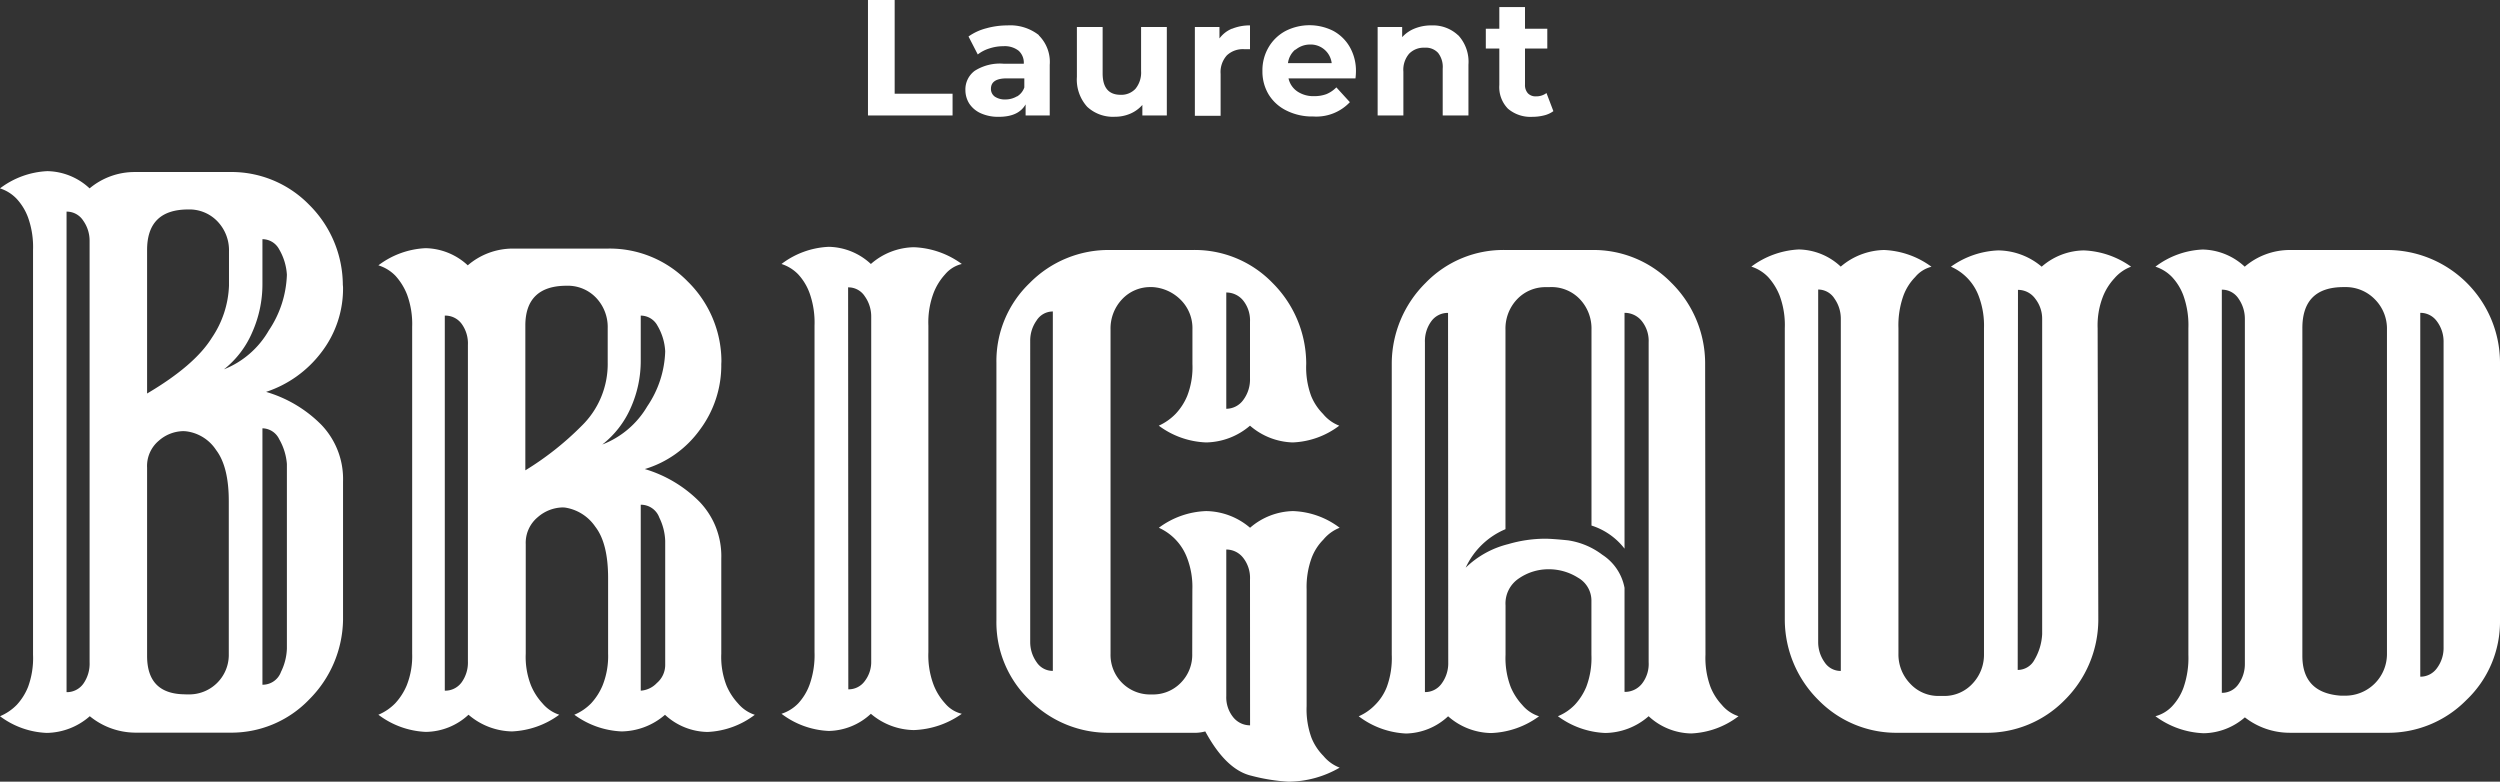
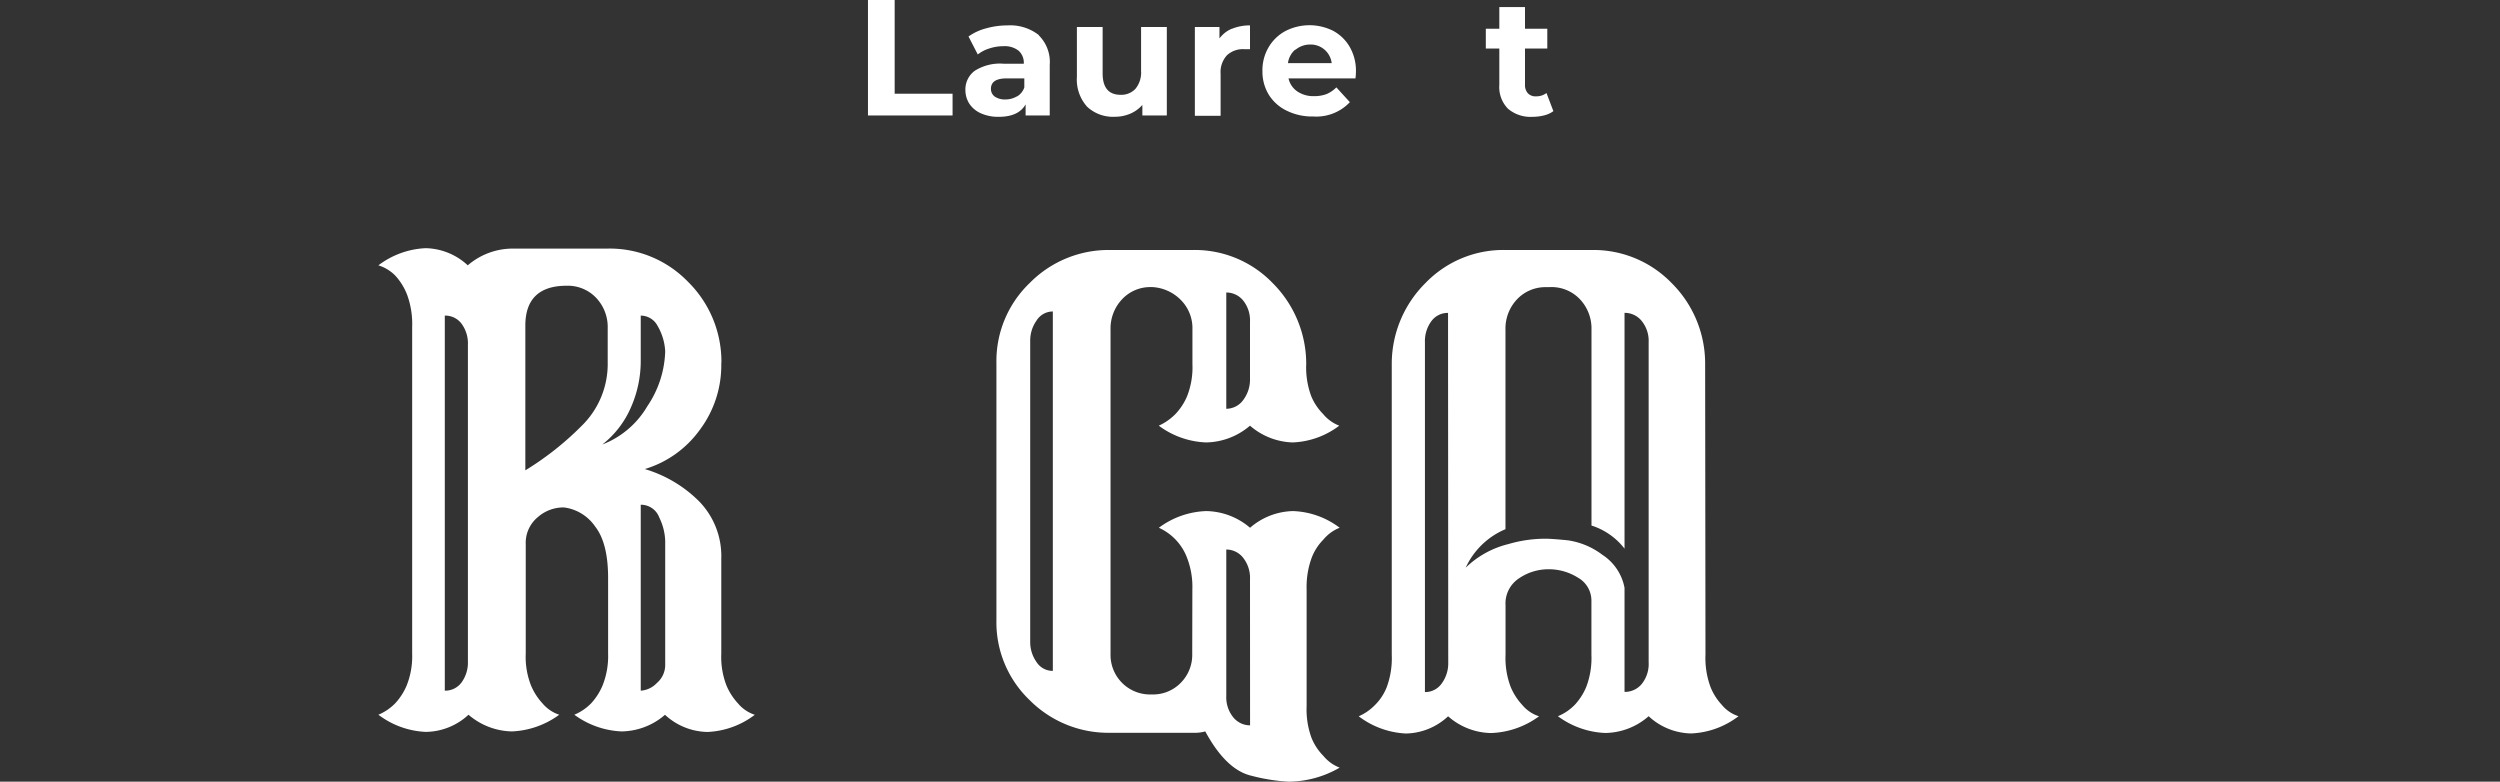
<svg xmlns="http://www.w3.org/2000/svg" viewBox="0 0 370 115.69">
  <rect x="0" y="0" width="370" height="115.69" fill="#333333" stroke="none" />
  <defs>
    <style>.cls-1{fill:#fff;}</style>
  </defs>
  <g id="Calque_2" data-name="Calque 2">
    <g id="Calque_1-2" data-name="Calque 1">
-       <path class="cls-1" d="M50.77,42.49a15.45,15.45,0,0,1-3.22,9.67A16.88,16.88,0,0,1,39.38,58a19,19,0,0,1,8.17,4.86,11.59,11.59,0,0,1,3.22,8.4v20.5a17,17,0,0,1-5,11.75,15.94,15.94,0,0,1-11.85,4.92h-14A10.72,10.72,0,0,1,13.29,106a9.88,9.88,0,0,1-6.36,2.47A12.31,12.31,0,0,1,0,106a7.51,7.51,0,0,0,2.48-1.68,8.62,8.62,0,0,0,1.67-2.65,12.32,12.32,0,0,0,.74-4.77V37a13,13,0,0,0-.74-4.82,8.31,8.31,0,0,0-1.67-2.74A5.86,5.86,0,0,0,0,27.88a12.52,12.52,0,0,1,7-2.55,9.37,9.37,0,0,1,6.26,2.55,10.38,10.38,0,0,1,6.63-2.42h14a16.07,16.07,0,0,1,11.85,4.83,16.81,16.81,0,0,1,5,11.85ZM13.26,98V35.66a5.13,5.13,0,0,0-.94-3,2.9,2.9,0,0,0-2.47-1.34v71.12a3,3,0,0,0,2.47-1.23A5.15,5.15,0,0,0,13.26,98Zm8.51-61V58.24c4.68-2.76,7.88-5.51,9.57-8.23a14.68,14.68,0,0,0,2.55-7.71V37.22a6.16,6.16,0,0,0-1.71-4.46A5.74,5.74,0,0,0,27.86,31q-6.09,0-6.09,6Zm5.69,65.77h.4a5.85,5.85,0,0,0,6-5.7V74.16q0-5.09-1.88-7.56a6.21,6.21,0,0,0-4.12-2.72,4.25,4.25,0,0,0-.8-.07,5.61,5.61,0,0,0-3.55,1.41,4.88,4.88,0,0,0-1.74,4V97.08c0,3.8,1.89,5.68,5.69,5.68ZM38.84,42a17.49,17.49,0,0,1-1.5,7.16,14,14,0,0,1-4.19,5.5,13.31,13.31,0,0,0,6.63-5.75,15.67,15.67,0,0,0,2.68-8.24,8.42,8.42,0,0,0-1.14-3.76,2.81,2.81,0,0,0-2.48-1.51Zm0,21.43v37.91a2.89,2.89,0,0,0,2.75-1.91A8.42,8.42,0,0,0,42.46,96V68.67A8.7,8.7,0,0,0,41.32,65a2.8,2.8,0,0,0-2.48-1.61Z" />
      <path class="cls-1" d="M106.75,53.88a15.94,15.94,0,0,1-3.21,9.78,15.53,15.53,0,0,1-8.11,5.76,19,19,0,0,1,8.11,4.85,11.62,11.62,0,0,1,3.21,8.41V96.74a11.69,11.69,0,0,0,.77,4.72,9.06,9.06,0,0,0,1.71,2.65,5.44,5.44,0,0,0,2.48,1.68,12.43,12.43,0,0,1-7,2.54,9.48,9.48,0,0,1-6.29-2.54A10,10,0,0,1,92,108.25a12.71,12.71,0,0,1-7-2.47,7.51,7.51,0,0,0,2.48-1.68,9,9,0,0,0,1.7-2.65A11.69,11.69,0,0,0,90,96.73V85.55q0-5.16-1.9-7.6a6.63,6.63,0,0,0-4.19-2.78,3,3,0,0,0-.67-.07,5.78,5.78,0,0,0-3.65,1.44,4.92,4.92,0,0,0-1.78,4V96.73a11.53,11.53,0,0,0,.78,4.72,9,9,0,0,0,1.7,2.65,5.44,5.44,0,0,0,2.48,1.68,12.74,12.74,0,0,1-7,2.47,10.14,10.14,0,0,1-6.43-2.47A9.43,9.43,0,0,1,63,108.32a12.51,12.51,0,0,1-7-2.54,7.51,7.51,0,0,0,2.48-1.68,9.06,9.06,0,0,0,1.71-2.65A11.69,11.69,0,0,0,61,96.73V48.38a12.57,12.57,0,0,0-.77-4.82,9,9,0,0,0-1.71-2.75A6,6,0,0,0,56,39.27a12.51,12.51,0,0,1,7-2.54,9.43,9.43,0,0,1,6.23,2.54,10.22,10.22,0,0,1,6.63-2.48H89.94a16.11,16.11,0,0,1,11.83,4.86,16.6,16.6,0,0,1,5,11.82ZM65.83,102.22A3,3,0,0,0,68.31,101a5,5,0,0,0,.94-3.12V51.06a4.93,4.93,0,0,0-.94-3.15,3,3,0,0,0-2.48-1.2ZM77.75,69.61a44.21,44.21,0,0,0,8.31-6.56,12.78,12.78,0,0,0,3.88-9.38V48.58a6.28,6.28,0,0,0-1.7-4.49,5.78,5.78,0,0,0-4.39-1.8c-4.06,0-6.1,2-6.1,5.89ZM94.83,53.34a17,17,0,0,1-1.5,7.06,14,14,0,0,1-4.19,5.39,13.23,13.23,0,0,0,6.66-5.66A15.24,15.24,0,0,0,98.45,52a8.29,8.29,0,0,0-1.14-3.79,2.81,2.81,0,0,0-2.48-1.5Zm3.62,45.07V80.06a8.42,8.42,0,0,0-.87-3.45,2.89,2.89,0,0,0-2.75-1.91v27.52a3.6,3.6,0,0,0,2.38-1.13A3.51,3.51,0,0,0,98.45,98.41Z" />
-       <path class="cls-1" d="M120.55,48.18a13,13,0,0,0-.74-4.82,8.26,8.26,0,0,0-1.67-2.75,6,6,0,0,0-2.48-1.54,12.43,12.43,0,0,1,7-2.54,9.38,9.38,0,0,1,6.23,2.54,9.89,9.89,0,0,1,6.36-2.48,12.81,12.81,0,0,1,7.1,2.48,4.61,4.61,0,0,0-2.48,1.54,8.79,8.79,0,0,0-1.7,2.75,12.38,12.38,0,0,0-.77,4.82V96.53a12.38,12.38,0,0,0,.77,4.82,8.79,8.79,0,0,0,1.7,2.75,4.61,4.61,0,0,0,2.48,1.54,13,13,0,0,1-7.1,2.41,10,10,0,0,1-6.36-2.41,9.38,9.38,0,0,1-6.23,2.54,12.43,12.43,0,0,1-7-2.54,6,6,0,0,0,2.48-1.54,8.26,8.26,0,0,0,1.67-2.75,13,13,0,0,0,.74-4.82Zm5,53.84a2.94,2.94,0,0,0,2.45-1.24,4.63,4.63,0,0,0,.94-2.91v-51a5.13,5.13,0,0,0-.94-3,2.88,2.88,0,0,0-2.48-1.34Z" />
      <path class="cls-1" d="M176.47,87.22a11.91,11.91,0,0,0-.77-4.62,7.94,7.94,0,0,0-4.19-4.49,12.41,12.41,0,0,1,7-2.47,10.21,10.21,0,0,1,6.5,2.47,10,10,0,0,1,6.36-2.47,12.08,12.08,0,0,1,6.9,2.47,5.92,5.92,0,0,0-2.41,1.75,7.69,7.69,0,0,0-1.75,2.74,12.53,12.53,0,0,0-.73,4.62V104.5a12.23,12.23,0,0,0,.73,4.72,8.11,8.11,0,0,0,1.75,2.65,5.8,5.8,0,0,0,2.41,1.74,15.27,15.27,0,0,1-7.57,2.08,27.68,27.68,0,0,1-5.49-.88q-3.75-.87-6.83-6.56a6,6,0,0,1-1.88.2H164.35a16.41,16.41,0,0,1-11.95-4.82,15.93,15.93,0,0,1-4.93-11.85V53.67a16,16,0,0,1,4.93-11.79A16.38,16.38,0,0,1,164.35,37h12.12a16,16,0,0,1,11.85,4.86,16.9,16.9,0,0,1,5,11.82v.2a12.23,12.23,0,0,0,.73,4.72,8.11,8.11,0,0,0,1.75,2.65A5.8,5.8,0,0,0,198.21,63a12.16,12.16,0,0,1-6.9,2.48A10.08,10.08,0,0,1,185,63a10.22,10.22,0,0,1-6.5,2.48,12.49,12.49,0,0,1-7-2.48A8.12,8.12,0,0,0,174,61.24a8.73,8.73,0,0,0,1.71-2.65,11.69,11.69,0,0,0,.77-4.72V48.78a5.92,5.92,0,0,0-1.71-4.38,6.43,6.43,0,0,0-4.18-1.91h-.2a5.7,5.7,0,0,0-4.32,1.8,6.29,6.29,0,0,0-1.71,4.49v48a5.85,5.85,0,0,0,5.7,6h.5a5.71,5.71,0,0,0,4.18-1.71,5.86,5.86,0,0,0,1.71-4.32Zm-24,7.77a5.13,5.13,0,0,0,.94,3,2.84,2.84,0,0,0,2.41,1.3V46.1a2.83,2.83,0,0,0-2.41,1.34,5.13,5.13,0,0,0-.94,3ZM185,47.64a4.7,4.7,0,0,0-1-3.15,3.21,3.21,0,0,0-2.51-1.2V60.5A3.12,3.12,0,0,0,184,59.2,5.06,5.06,0,0,0,185,56Zm0,38.11a4.8,4.8,0,0,0-1-3.18,3.17,3.17,0,0,0-2.51-1.24V103a4.69,4.69,0,0,0,1,3.12,3.2,3.2,0,0,0,2.52,1.23Z" />
      <path class="cls-1" d="M252.41,96.88a12.35,12.35,0,0,0,.74,4.78,8.43,8.43,0,0,0,1.67,2.65A5.35,5.35,0,0,0,257.3,106a12.37,12.37,0,0,1-7,2.55A9.47,9.47,0,0,1,244,106a9.91,9.91,0,0,1-6.43,2.48,12.64,12.64,0,0,1-7-2.48,7.34,7.34,0,0,0,2.48-1.67,8.93,8.93,0,0,0,1.71-2.65,12,12,0,0,0,.77-4.78V89a3.9,3.9,0,0,0-2-3.51,8.06,8.06,0,0,0-4.35-1.24,7.71,7.71,0,0,0-4.36,1.34,4.44,4.44,0,0,0-2,4v7.32a12,12,0,0,0,.77,4.78,9.06,9.06,0,0,0,1.71,2.65,5.35,5.35,0,0,0,2.48,1.67,12.73,12.73,0,0,1-7.1,2.48,9.83,9.83,0,0,1-6.36-2.48,9.39,9.39,0,0,1-6.23,2.55,12.52,12.52,0,0,1-7-2.55,7.56,7.56,0,0,0,2.41-1.67,7.68,7.68,0,0,0,1.74-2.65,12.35,12.35,0,0,0,.74-4.78V53.68a16.86,16.86,0,0,1,5-11.8A16,16,0,0,1,222.85,37h12.73a16.09,16.09,0,0,1,11.78,4.85,16.78,16.78,0,0,1,5,11.82Zm-38.1-50.57a3,3,0,0,0-2.48,1.24,5,5,0,0,0-.94,3.12v51.76a3,3,0,0,0,2.45-1.23,5.06,5.06,0,0,0,1-3.18Zm14.6-3.81a5.78,5.78,0,0,0-4.39,1.8,6.29,6.29,0,0,0-1.71,4.49V78.32a11.3,11.3,0,0,0-5.89,5.7,13.75,13.75,0,0,1,6.3-3.49,19.48,19.48,0,0,1,5.42-.8q1.06,0,3.42.24a11.08,11.08,0,0,1,5.09,2.14A7.45,7.45,0,0,1,240.43,87v15.4A3.22,3.22,0,0,0,243,101.2,4.73,4.73,0,0,0,244,98V50.66a4.69,4.69,0,0,0-1-3.12,3.23,3.23,0,0,0-2.57-1.24V81.2a10,10,0,0,0-4.89-3.42v-29a6.29,6.29,0,0,0-1.71-4.49,5.78,5.78,0,0,0-4.39-1.8Z" />
-       <path class="cls-1" d="M310.55,91.78a16.81,16.81,0,0,1-5,11.85,16.12,16.12,0,0,1-11.85,4.82H281a16.12,16.12,0,0,1-11.85-4.82,16.81,16.81,0,0,1-5-11.85V48.58a12.56,12.56,0,0,0-.76-4.82A9,9,0,0,0,261.68,41a6,6,0,0,0-2.48-1.54,12.79,12.79,0,0,1,7-2.54,9.28,9.28,0,0,1,6.23,2.54A10.15,10.15,0,0,1,278.86,37a12.72,12.72,0,0,1,7,2.48A4.54,4.54,0,0,0,283.45,41a7.71,7.71,0,0,0-1.74,2.75,13,13,0,0,0-.74,4.82V96.73a6.21,6.21,0,0,0,1.71,4.42A5.66,5.66,0,0,0,287,103h.6a5.66,5.66,0,0,0,4.32-1.81,6.21,6.21,0,0,0,1.71-4.42V48.58a12.29,12.29,0,0,0-.74-4.65,7.66,7.66,0,0,0-4.15-4.46,12.89,12.89,0,0,1,7-2.41,10.12,10.12,0,0,1,6.43,2.41,9.68,9.68,0,0,1,6.23-2.41,12.89,12.89,0,0,1,7,2.41,6,6,0,0,0-2.48,1.74,8.66,8.66,0,0,0-1.7,2.72,11.7,11.7,0,0,0-.77,4.65ZM269.09,95a5.13,5.13,0,0,0,.94,3,2.84,2.84,0,0,0,2.41,1.3V47.19a5.13,5.13,0,0,0-.94-3,2.85,2.85,0,0,0-2.41-1.34Zm29.53,4.15a2.81,2.81,0,0,0,2.48-1.5,8.29,8.29,0,0,0,1.14-3.79V47.24a4.8,4.8,0,0,0-1-3,3.15,3.15,0,0,0-2.58-1.34Z" />
-       <path class="cls-1" d="M338.88,108.45a10.79,10.79,0,0,1-6.64-2.28,9.5,9.5,0,0,1-6.09,2.35A12.79,12.79,0,0,1,319,106a5.26,5.26,0,0,0,2.47-1.47,8,8,0,0,0,1.68-2.74,13.33,13.33,0,0,0,.73-4.89V48.58a13,13,0,0,0-.73-4.82A8.12,8.12,0,0,0,321.46,41,5.91,5.91,0,0,0,319,39.47a12.43,12.43,0,0,1,7-2.54,9.4,9.4,0,0,1,6.22,2.54A10.25,10.25,0,0,1,338.85,37h14.39A16.7,16.7,0,0,1,370,53.63V91.78a16,16,0,0,1-5,11.85,16.22,16.22,0,0,1-11.76,4.82Zm-6.64-10.24v-51a5.19,5.19,0,0,0-.93-3,2.92,2.92,0,0,0-2.48-1.34v59.67a2.93,2.93,0,0,0,2.48-1.31A5.09,5.09,0,0,0,332.24,98.21Zm14.61-55.72q-6.11,0-6.1,6.09V97.07q0,5.49,5.69,5.89h.6a6.16,6.16,0,0,0,6.23-6.09V48.78a6.14,6.14,0,0,0-1.8-4.49,6,6,0,0,0-4.43-1.8Zm14.8,53.3V50.66a5,5,0,0,0-1-3.12,3,3,0,0,0-2.45-1.24v53.85a3,3,0,0,0,2.45-1.24,5,5,0,0,0,1-3.12Z" />
      <polygon class="cls-1" points="128.46 0 132.41 0 132.41 13.87 140.98 13.87 140.98 17.09 128.46 17.09 128.46 0" />
      <path class="cls-1" d="M153.72,5.21a5.54,5.54,0,0,1,1.64,4.39v7.49h-3.57V15.45c-.71,1.23-2,1.84-4,1.84a6.23,6.23,0,0,1-2.62-.52,4,4,0,0,1-1.7-1.41,3.74,3.74,0,0,1-.59-2,3.42,3.42,0,0,1,1.38-2.88,6.94,6.94,0,0,1,4.26-1.05h3a2.39,2.39,0,0,0-.76-1.92,3.32,3.32,0,0,0-2.27-.67,6.53,6.53,0,0,0-2.06.33,5.32,5.32,0,0,0-1.72.89L143.34,5.4A7.94,7.94,0,0,1,146,4.18a11.57,11.57,0,0,1,3.09-.42,6.87,6.87,0,0,1,4.68,1.45m-3.24,9.06a2.48,2.48,0,0,0,1.07-1.33V11.6H149c-1.56,0-2.34.51-2.34,1.54a1.39,1.39,0,0,0,.57,1.16,2.66,2.66,0,0,0,1.57.42,3.34,3.34,0,0,0,1.69-.45Z" />
      <path class="cls-1" d="M172.69,4V17.09h-3.62V15.53a5,5,0,0,1-1.8,1.3,5.71,5.71,0,0,1-2.27.45,5.59,5.59,0,0,1-4.1-1.48,6,6,0,0,1-1.52-4.42V4h3.81v6.86c0,2.11.89,3.17,2.66,3.17a2.85,2.85,0,0,0,2.2-.89,3.79,3.79,0,0,0,.83-2.65V4Z" />
      <path class="cls-1" d="M182.36,4.25A6.82,6.82,0,0,1,185,3.76V7.28c-.42,0-.71,0-.86,0a3.45,3.45,0,0,0-2.56.91,3.69,3.69,0,0,0-.93,2.75v6.2h-3.81V4h3.64V5.69a4.33,4.33,0,0,1,1.84-1.44" />
      <path class="cls-1" d="M200.64,11.6H190.7A3.15,3.15,0,0,0,192,13.53a4.24,4.24,0,0,0,2.49.7,5.11,5.11,0,0,0,1.82-.3,4.46,4.46,0,0,0,1.47-1l2,2.19a6.82,6.82,0,0,1-5.42,2.12,8.48,8.48,0,0,1-3.93-.86A6.37,6.37,0,0,1,187.77,14a6.57,6.57,0,0,1-.93-3.49A6.7,6.7,0,0,1,187.75,7a6.38,6.38,0,0,1,2.52-2.42,7.8,7.8,0,0,1,7.07,0A6.23,6.23,0,0,1,199.79,7a7.07,7.07,0,0,1,.89,3.6,9,9,0,0,1-.07,1M191.7,7.34a3.14,3.14,0,0,0-1.08,2h6.47a3.13,3.13,0,0,0-3.22-2.75,3.35,3.35,0,0,0-2.14.78Z" />
-       <path class="cls-1" d="M215.83,5.23a5.78,5.78,0,0,1,1.5,4.34v7.52h-3.81V10.16a3.38,3.38,0,0,0-.68-2.33,2.46,2.46,0,0,0-2-.77,3,3,0,0,0-2.29.89,3.66,3.66,0,0,0-.85,2.65v6.49h-3.81V4h3.63V5.5a5,5,0,0,1,1.88-1.29,6.55,6.55,0,0,1,2.47-.45,5.42,5.42,0,0,1,3.94,1.47" />
      <path class="cls-1" d="M229.9,16.45a3.85,3.85,0,0,1-1.38.63,7.1,7.1,0,0,1-1.72.21,5.13,5.13,0,0,1-3.62-1.2,4.56,4.56,0,0,1-1.28-3.52V7.18h-2V4.25h2V1.05h3.8v3.2H229V7.18h-3.3v5.35a1.81,1.81,0,0,0,.43,1.28,1.56,1.56,0,0,0,1.21.45,2.52,2.52,0,0,0,1.54-.49Z" />
    </g>
  </g>
</svg>